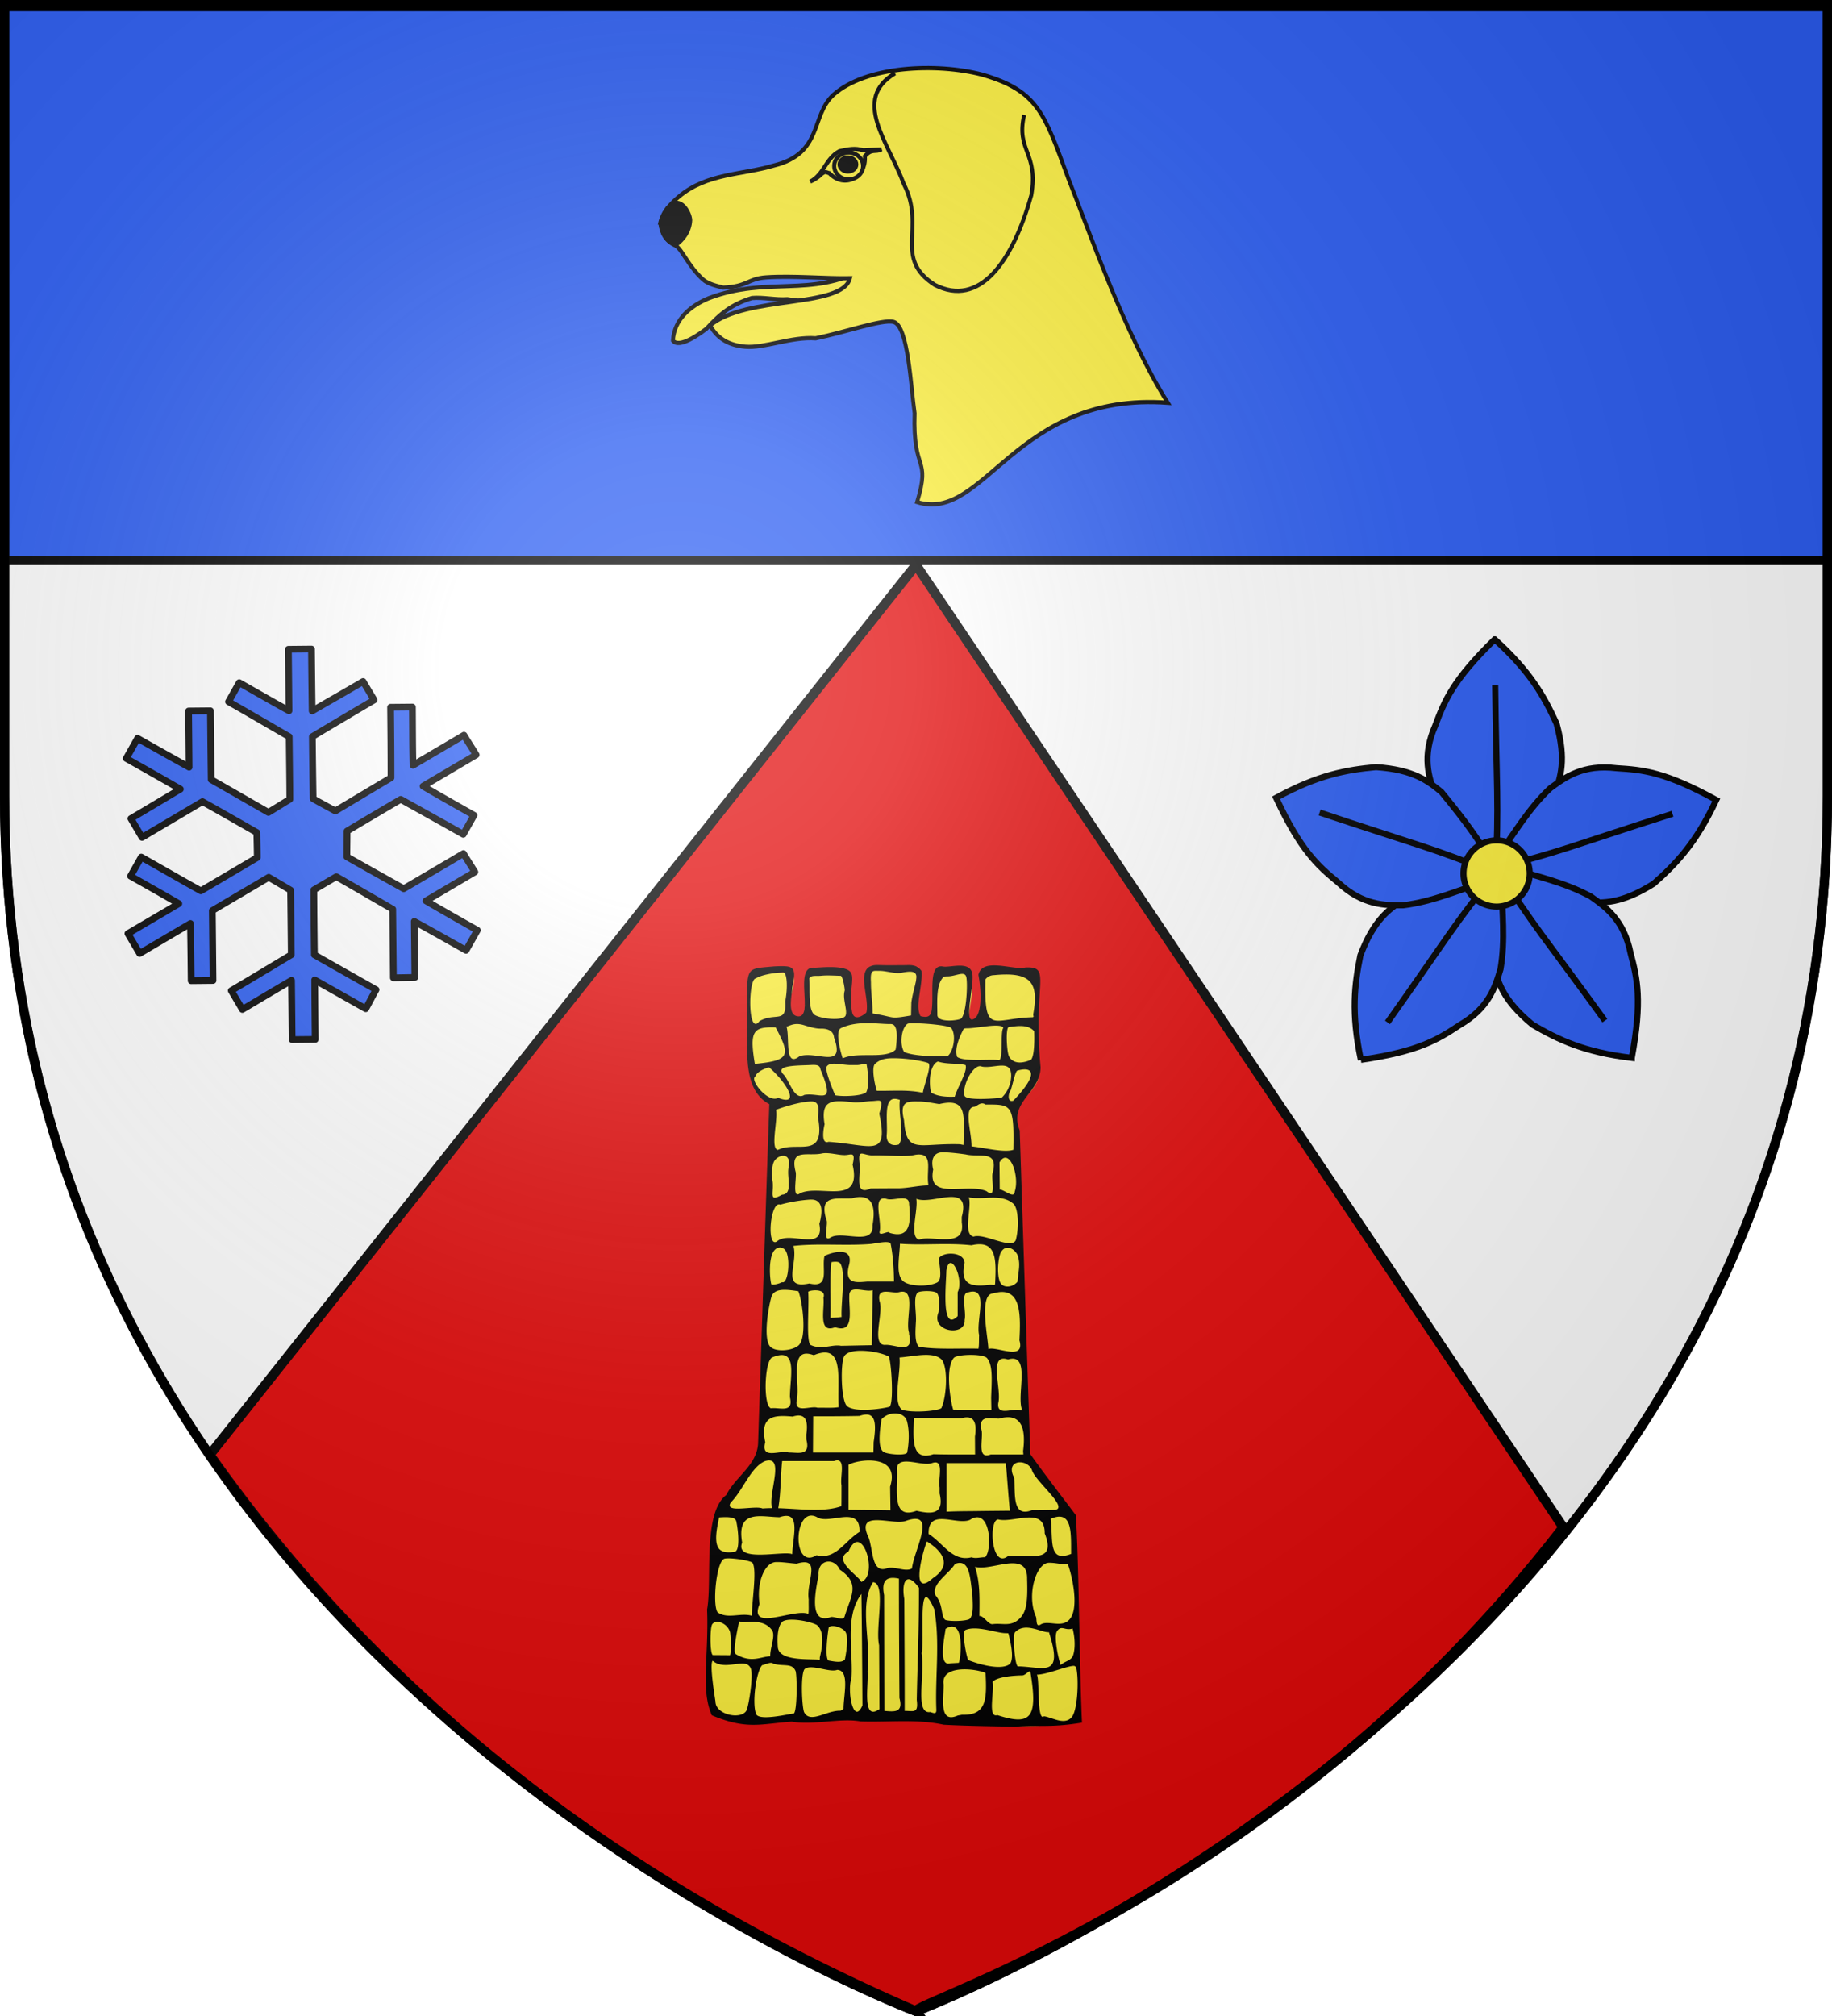
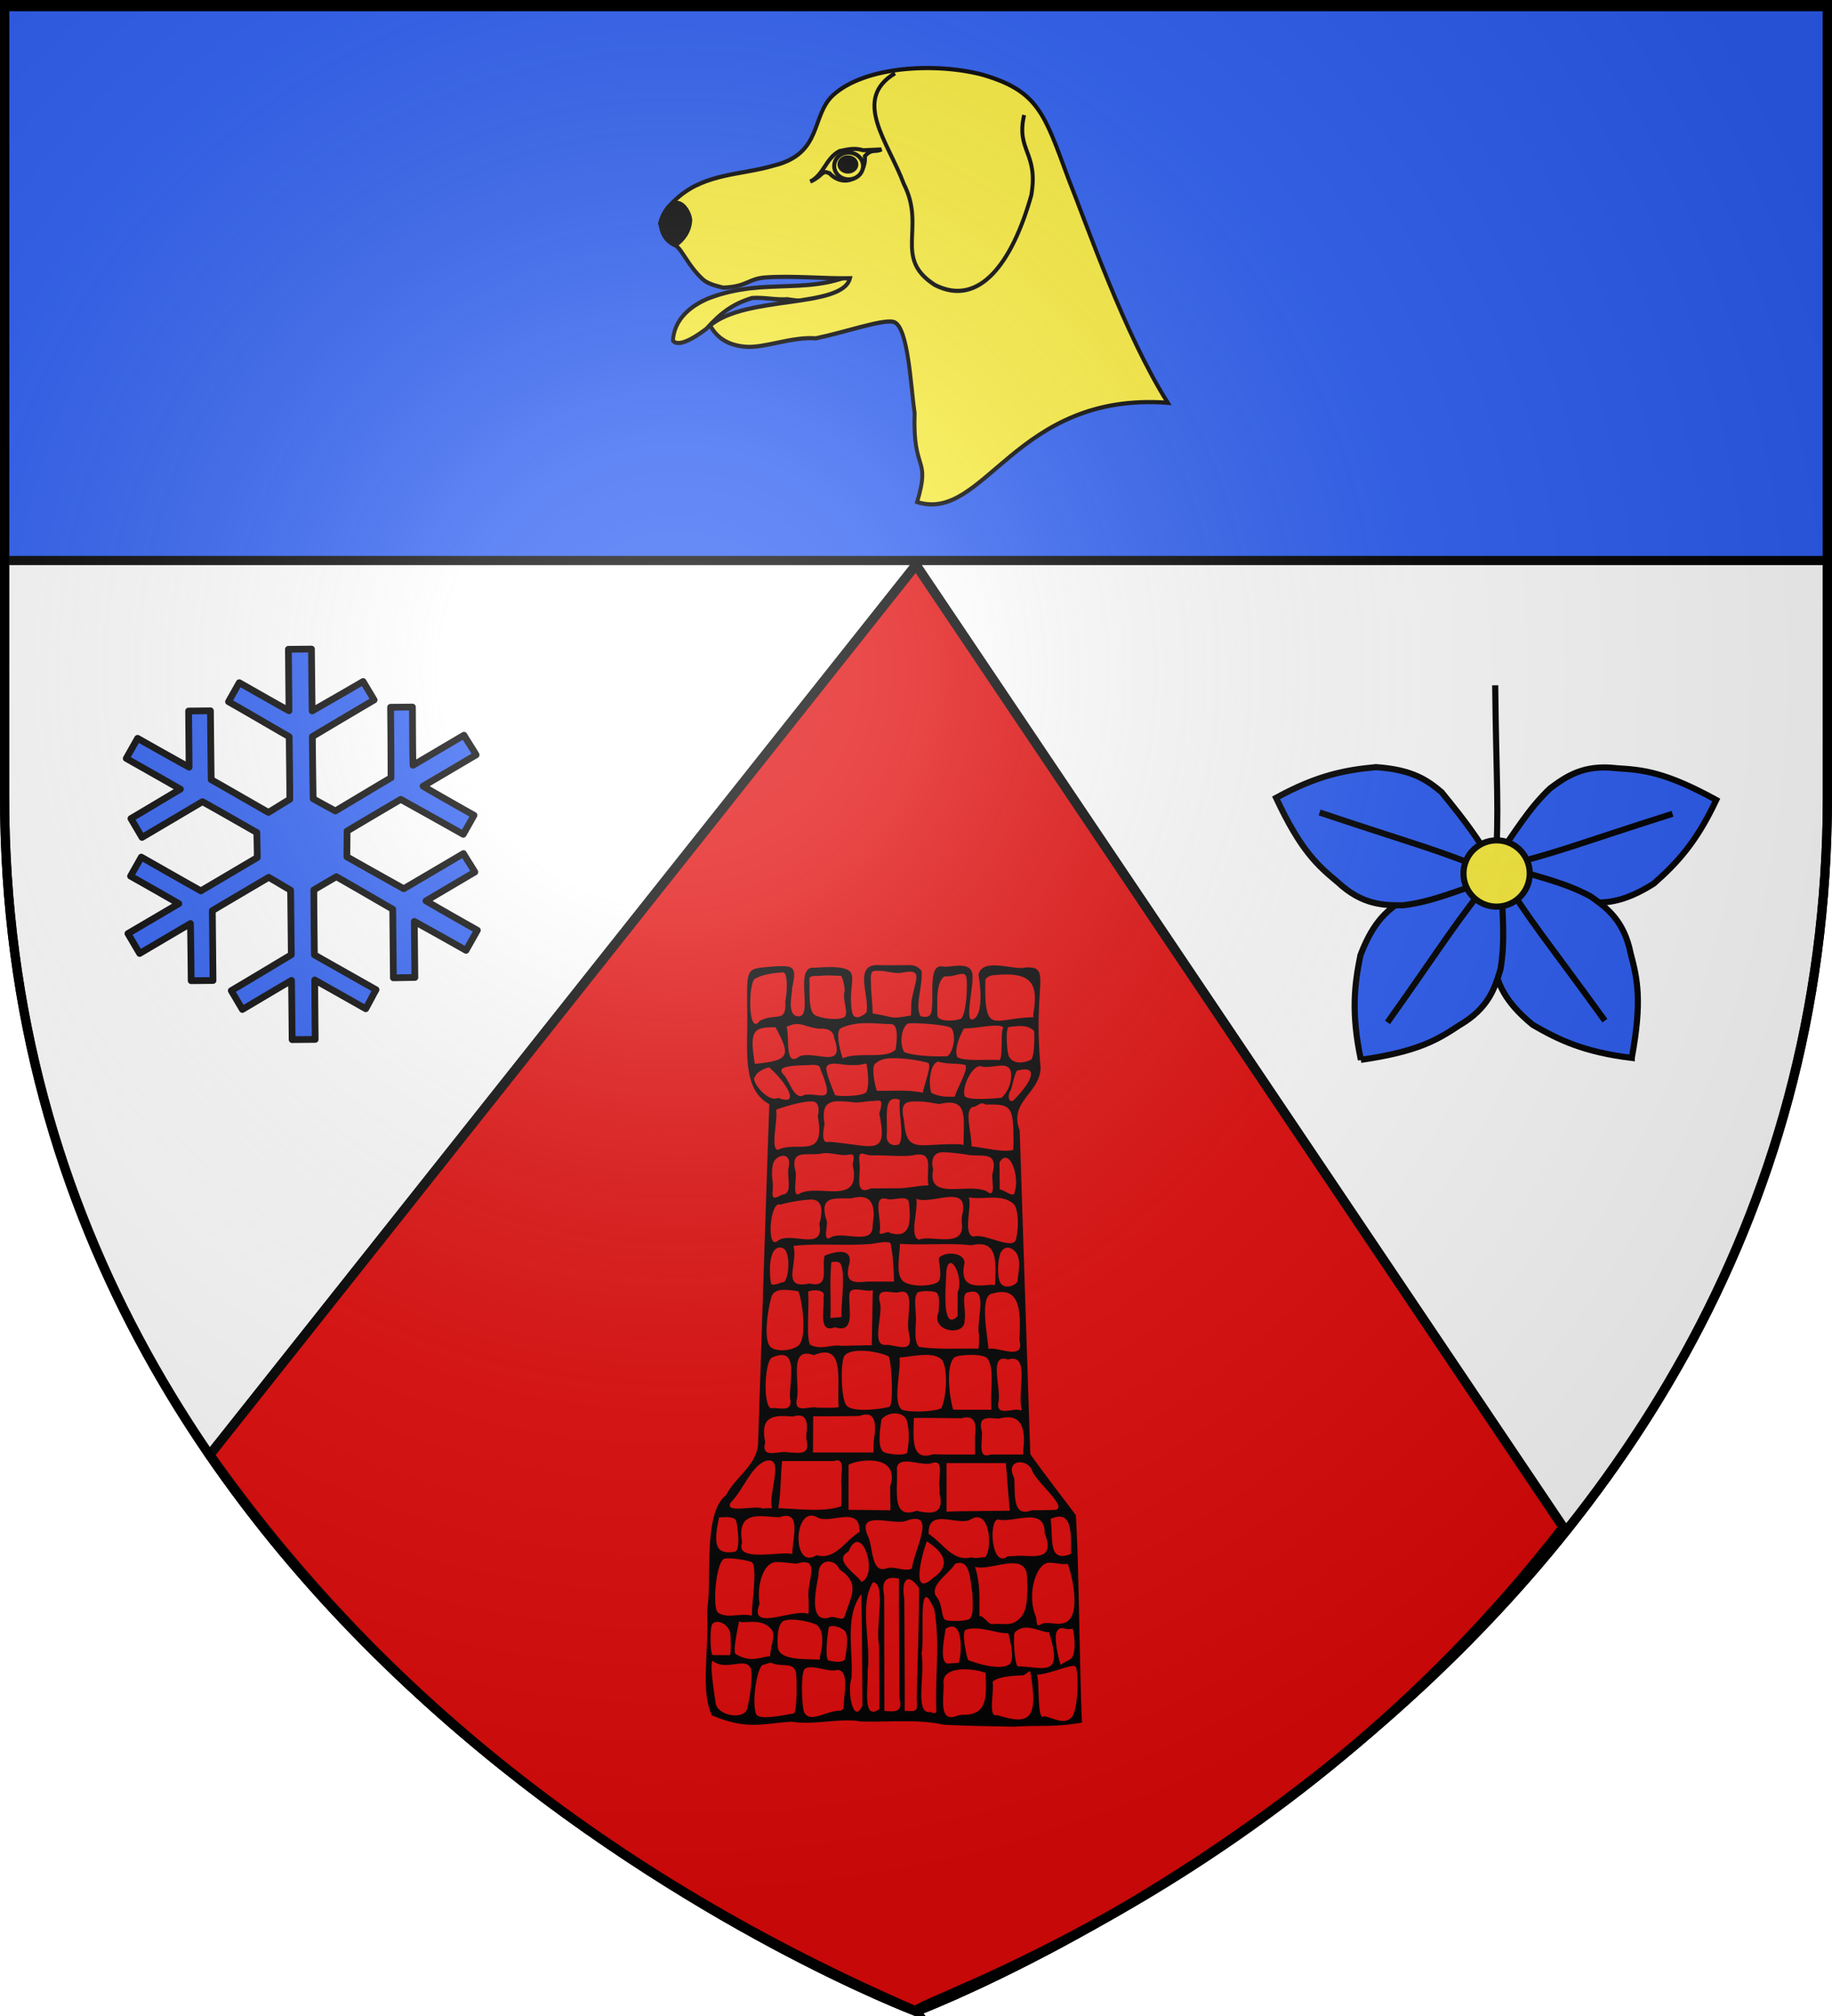
<svg xmlns="http://www.w3.org/2000/svg" xmlns:xlink="http://www.w3.org/1999/xlink" width="600" height="660" version="1.0">
  <desc>Flag of Canton of Valais (Wallis)</desc>
  <defs>
    <radialGradient xlink:href="#b" id="d" cx="221.445" cy="226.331" r="300" fx="221.445" fy="226.331" gradientTransform="matrix(1.353 0 0 1.349 -77.63 -85.747)" gradientUnits="userSpaceOnUse" />
    <linearGradient id="b">
      <stop offset="0" style="stop-color:white;stop-opacity:.314" />
      <stop offset=".19" style="stop-color:white;stop-opacity:.251" />
      <stop offset=".6" style="stop-color:#6b6b6b;stop-opacity:.125" />
      <stop offset="1" style="stop-color:black;stop-opacity:.125" />
    </linearGradient>
  </defs>
  <g style="display:inline">
    <path d="M300 658.5s298.5-112.436 298.5-398.182V1.5H1.5v258.818C1.5 546.064 300 658.5 300 658.5z" style="fill:#fff;fill-opacity:1;fill-rule:evenodd;stroke:#000;stroke-width:3;stroke-linecap:butt;stroke-linejoin:miter;stroke-miterlimit:4;stroke-opacity:1;stroke-dasharray:none" />
    <path d="M1.5 1.5h597v182H1.5z" style="fill:#2b5df2;fill-opacity:1;fill-rule:nonzero;stroke:#000;stroke-width:3;stroke-miterlimit:4;stroke-opacity:1;stroke-dasharray:none;display:inline" />
    <path d="M300 184.936 68.686 476.28C122.698 552.743 198.37 614.439 300 658.436c-1.999-2.665 119.53-38.913 211.978-158.436z" style="fill:#e20909;fill-opacity:1;fill-rule:evenodd;stroke:#000;stroke-width:3.128;stroke-linecap:butt;stroke-linejoin:miter;stroke-miterlimit:4;stroke-opacity:1;stroke-dasharray:none;display:inline" />
-     <path d="M-223.115 82.285c-4.94-.372-5.786-1.019-6.198 3.55-1.008 5.838 1.366 13.615 1.611 19.482-.69.437-6.407 5.244-10.994 2.773-4.15-2.235.565-22.71-7.675-22.519-7.855.183-14.937 1.252-19.342 1.274-5.694.027 2.232 6.797.023 10.154-4.89 7.43.47 10.302-4.708 11.815-7.51-.297-5.9-7.313-5.92-11.736 1.46-4.58 4.2-10.52-1.085-12.168-13.783 1.339-10.184-2.133-14.553-.82-10.767 4.67-11.124 7.235-9.747 27.678.06 5.576-1.17 11.295-.28 16.942.69 8.456 5.465 16.858 13.81 19.888-2.486 55.505-4.404 111.04-6.944 166.538-1.772 9.421-11.143 14.293-16.97 21.09-1.485 2.228-3.223 4.011-5.47 5.5-7.045 6.415-6.603 16.777-6.69 25.494.194 4.793-.57 9.543-.982 14.248.772 11.142-2.465 46.659 1.799 57.5 4.326 7.96 13.941 7.54 27.169 6.973 9.095 3.018 15.784-.457 25.298 1.052 17.72.043 26.19.413 37.016.64 16.937.399 34.06-1.256 50.832 1.584 17.064.349 62.099 3.547 78.248-.965 2.066-11.89 2.586.116 2.657-32.818-1.437-21.876-.904-44.654-2.75-66.5-9.196-9.836-18.569-19.518-27.494-29.592-2.195-52.371-4.28-104.747-6.416-157.12-2.584-4.626-1.543-10.568 2.31-14.203 4.227-4.697 11.114-8.743 10.693-15.908-1.048-11.712-1.363-29.203-1.968-42.25-4.387-6.396-13.354-3.57-20.349-6.756-3.923-1.602-7.604 1.446-12.785.853-1.721 2.13.304 4.948-.28 7.467.069 4.655 1.426 16.493-8.314 18.799-.698.051 7.462-26.345-.273-27.086-7.952-.76-13.2 1.925-15.498 1.47-4.112-.814-3.697 20.809-5.46 22.233-5.836 4.712-6.383 1.106-9.377.58-3.668-5.786.243-17.6.38-23.98-.022-2.25.947-.2-1.845-1.217-8.399-.176-5.224-.193-14.566-.32-3.73.404-3.254.46-6.912.38z" style="fill:#fcef3c;fill-opacity:1;stroke:none" transform="matrix(.542 0 0 .675 408.712 260.872)" />
    <path d="M-207.445 81.636c-4.544.007-9.203.113-15.525-.042-15.98-.685-5.254 15.315-7.598 23.015-1.143.917-7.519 4.975-8.71-.57-2.25-10.473 2.782-17.38-1.9-19.814-5.28-2.744-19.055-1.23-20.96-1.36-12.59-.853.061 24.223-9.732 23.59-6.958-.45-3.493-10.662-3.479-14.075 2.96-10.433.441-10.56-10.906-10.148-19.513 1.494-16.02-.883-16.307 30.825-.254 14.333-1.081 29.77 13.348 35.994-2.372 54.773-4.484 109.56-6.777 164.338-.513 10.786-13.813 16.392-19.198 25.202-14.501 8.794-8.407 41.475-11.62 55.522 1.082 23.003-4.028 38.886 2.87 51.342 21.236 7.175 29.656 4.102 48.321 3.088 13.505 1.835 29.132-1.913 41.624-.11 16.727.464 33.721-1.295 50.161 1.59 13.97.6 29.137.733 42.515.95 17.937-.872 22.616.462 41.046-1.967-1.423-22.09-1.859-78.578-3.742-100.638-8.87-9.534-18.607-19.53-27.49-29.566-2.184-52.32-4.27-104.642-6.399-156.964-6.856-14.23 12.44-17.974 12.601-30.657-4.693-41.236 7.187-49.033-9.251-48.408-6.856 1.51-26.01-5.124-28.293 3.542 2.023 9.01 2.092 20.375-3.535 21.641-5.21 1.172 1.345-17.716-.272-22.626-1.905-5.783-13.377-2.39-17.552-3.033-9.23-1.422-5.39 13.247-6.915 21.363-.67 3.564-3.742 3.284-6.735 2.7-3.522-5.143 1.443-14.528.654-21.89-3.078-3.34-6.709-2.84-10.244-2.834m-15.25 2.766c3.867-.042 8.887 1.395 13.04.98 14.524-2.476 8.25 3.2 6.261 14.362-.05 2.092-.122 4.199-.172 6.292-13.668 1.864-8.584.934-23.237-.987 0-5.685-.99-9.44-.99-15.124-.468-6.364 1.232-5.482 5.098-5.523m-23.438 2.394c1.323.013 2.67 6.67 2.451 7.244-1.487 3.901 1.97 9.727.482 12.165s-13.88 1.633-18.343-.317c-4.464-1.95-3.002-12.512-3.498-17.876 1.098-1.621 3.92-.988 7.209-1.244 3.948-.308 8.571-.002 11.699.028m64.474.27c5.14.054 10.624-2.984 11.492.43.992 3.901-.142 19.282-3.614 20.257s-13.899 1.555-13.899-1.962c0-5.852-1.003-15.142 3.957-18.555a10.3 10.3 0 0 1 2.064-.17m-99.125-1.905c2.083-.003 2.981 6.396 1.204 14.047.89 11.088-6.025 5.163-15.585 9.576-7.205 7.703-6.775-20.209-2.342-20.675 4.45-2.198 13.678-2.943 16.723-2.948m127.365 1.323c22.291-1.74 27.194 3.486 23.67 19.03.283 2.523 1.035.426-.172 1.383-24.43.447-29.403 9.245-28.728-18.315 1.36-1.436 3.172-2.075 5.23-2.098m-76.535 23.273c5.281.003 10.247.475 14.071.44 4.245-.04 4.194 5.677 3.004 12.386-6.072 4.88-22.967.857-32.004 4.254-3.218-8.218-3.509-13.71-1.07-14.645 5.137-1.967 10.718-2.438 15.999-2.435m26.078.068c5.724-.197 21.545.77 24.488 2.19 3.34 3.32 1.51 11.476-2.14 13.749-5.546.312-20.667.044-26.19-2.03-2.9-3.588-1.787-11.655 2.053-13.673.36-.143.972-.208 1.79-.236m-54.187 2.604c4.288-.07 7.627 1.141 7.948 4.297 7.15 15.96-10.793 6.172-20.899 9.108-9.22 5.858-5.744-9.378-7.82-14.352 2.408-.576 5.018-2.134 10.673-.713 3.389.852 7.031 1.71 10.098 1.66m88.342-.177c6.184.032 20.495-2.77 21.935-.194-1.992 1.72.03 14.897-2.571 15.654-4.899-.652-21.7.915-25.416-1.644-1.653-4.273 1.683-9.941 4.022-13.579.46-.18 1.147-.241 2.03-.237m25.694-.683c3.43-.18 10.881-1.603 14.863 2.127.12 3.14.347 11.357-1.806 13.75-2.832 1.096-10.334 3.147-13.47-1.636-1.219-2.19-1.968-11.96-.516-13.903.26-.193.575-.32.93-.338m-141.377.236c9.04 13.66 8.788 16.082-12.565 17.703-3.259-15.878-1.18-18.058 12.565-17.703m69.843 14.981c7.417-.164 17.33.988 22.13 2.242 2.719.71-1.883 9.549-3.028 14.502-9.194-1.623-18.545-.834-27.833-.969-1.484-3.795-3.206-11.575-.998-13.102 2.652-1.834 5.279-2.574 9.729-2.673m-23.645 3.298a75 75 0 0 1 2.65 0c2.241.036 5.023-.774 6.07-.625 1.531 7.256 1.2 11.492-.137 13.779-2.536 1.99-14.945 2.207-18.819 1.488-1.546-2.982-5.78-11.222-5.298-13.6 1.907-3.185 9.041-.917 15.534-1.042m68.56.02c1.434 2.817-4.836 10.728-6.512 15.32-4.54.127-10.207.022-14.244-1.995-1.555-4.142-1.075-13.516 4.08-15.052 5.467 1.463 12.417.691 16.675 1.727m-95 0c3.867-.123 6.986-.527 7.362 2.157 9.435 18.08.103 10.954-9.736 12.297-5.932 3.024-8.787-6.462-12.42-9.75-5.778-4.427 6.285-4.435 14.794-4.704m103.944.525c.33.016.618.098.93.202 6.256.992 14.979-2.619 17.167 1.704 1.443 2.85.129 9.382-5.18 13.353-2.391.3-21.128 1.666-22.456-.89-1.586-4.507 4.597-14.616 9.54-14.37m-127.554.639c10.416 7.194 19.213 19.126 5.375 14.704-6.134 2.752-17.36-8.805-13.818-10.29.715-2.434 6.85-4.346 8.443-4.414m150.133 1.455c10.137-2.162 12.23 2.249-2.667 14.636-3.823 1.059-3-3.811-1.54-5.048 1.514-3.72 2.822-9.661 4.207-9.588m-74.676 13.759c.928-.053 2.066.103 3.475.507-1.06 6.258 3.012 17.934-.612 21.627-4.468 1.068-7.685-.768-7.343-4.651.752-5.89-2.016-17.117 4.48-17.483m-13.486 1.086c5.107-.109 7.384-1.862 4.533 6.106 5.608 21.54-4.057 15.215-30.603 13.642-5.38 1.556-2.57-8.262-2.443-8.491-2.588-12.068 4.596-11.708 16.471-10.784 3.236.594 8.07-.389 12.042-.473m28.693.19c3.795-.001 8.242.796 12.11 1.252 17.09-3.28 14.774 5.746 14.682 17.841l-.069 1.996-2.064-.338c-25.456-.62-32.389 5.13-33.887-11.689-3.027-9.82 2.903-9.058 9.228-9.061m-64.818-.02c3.299.053 4.757 2.295 3.518 7.332 5.057 21.36-12.45 11.49-24.16 16.172-4.672-.567.146-14.62-1.067-19.451 4.06-1.308 15.411-4.155 21.709-4.053m98.087 2.56c1.575-.093 3.76-2.718 6.778-1.054 15.745-.107 17.332-.112 16.789 21.93-5.32 1.506-17.311-.944-25.262-1.65.152-6.765-5.13-18.821 1.695-19.226m-61.076 23.611c8.085-.217 19.193.927 25.425-.303 11.645-1.384 6.237 7.536 7.955 14.862-6.186 0-12.357 1.395-18.544 1.395-5.46.001-10.916.013-16.376.068-10.2 3.817-5.86-6.56-6.743-12.221-1.071-7.573 1.995-3.632 8.283-3.8m-17.15-.159c3.854-.058 6.634-2.045 4.67 4.637 5.841 20.471-20.108 9.19-31.86 13.963-5.027 2.847-1.609-8.332-2.614-10.621-3.673-11.64 7.528-7.154 16.317-8.831 4.227-.493 9.631.91 13.486.852m59.363-1.377c3.866.06 9.321.552 13.556 1.04 8.764 1.697 20.127-2.491 16.316 9.263-.979 2.596 2.681 12.749-3.612 8.592-11.785-4.177-36.098 4.862-32.28-10.438-2.013-6.752 2.155-8.517 6.02-8.457m-96.426 1.71c2.37.083 4.177 1.762 2.993 5.954-1.083 4.469 2.895 12.64-3.922 12.923-8.06 3.683-5.01-.33-5.608-6.022-.696-3.43-.697-8.519 1.17-10.554 1.334-1.455 3.523-2.364 5.367-2.3m133.97.948c4.762.014 8.201 10.544 5.712 16.484-.221 3.605-6.478-1.048-9.049-1.082-.037-5.154-.1-7.982-.137-13.136 1.182-1.609 2.376-2.27 3.475-2.266m-88.453 19.06c.42-.019.813-.01 1.204 0 6.773.17 9.015 4.903 7.053 13.667.896 10.428-18.48 2.341-25.425 6.03-5.207 2.45-.981-6.976-2.477-8.693-4.844-12.558 6.681-9.931 15.447-10.394 1.538-.343 2.94-.55 4.198-.61m26.182.61c2.388-.017 4.21.526 4.162 2.841 1.33 9.911.01 16.845-11.835 13.904-.413-1.414-6.84 2.25-5.917-.745 1.42-5.24-4.784-17.68 4.128-15.73 2.342.677 6.39-.249 9.462-.27m8.532.236c9.713 3.243 33.255-8.396 27.455 8.78v2.707c2.49 13.063-18.177 5.841-25.726 8.345-6.254-1.214-.505-14.165-1.73-19.832m-64.165.39c.36-.017.693-.008 1.033 0 4.797.101 7.526 3.195 4.541 11.797 3.313 13.948-17.63 3.141-25.425 8.366-6.671 4.101-4.386-19.929 1.858-17.693 5.146-1.236 12.604-2.216 17.993-2.47m95.817-1.082c9.38 1.377 19.486-2.021 26.987 3.096 2.786 1.901 3.565 10.375 1.706 16.863-1.076 6.332-19.162-2.812-25.734-.913-6.862-1.084-.713-14.903-2.96-19.046m-49.543 21.7c1.368.048 2.268.305 2.409.88 1.088 4.44 1.834 9.865 1.995 18.285h-16.307c-6.581.424-13.58 1.254-11.044-7.51 3.632-9.755-9.596-6.912-14.622-4.972-1.871 6.147 3.54 15.837-9.186 13.396-17.539 2.974-6.566-9.487-9.599-18.234 15.3-1.369 31.736.065 47.065-.966 3.442-.45 7.011-.959 9.29-.88m8.017.812c14.417.833 28.792-.535 43.177.729 14.989-2.767 15.116 6.306 14.313 18.538l-.172.744-2.546-.135c-10.05.917-19.014 1.04-15.723-10.623-.345-5.64-13.634-5.47-15.62-2.03.705 4.313 1.996 10.168-.791 11.469-4.926 2.298-18.35 2.254-21.537-1.218-3.415-3.72-1.48-10.603-1.101-17.474m-72.594 1.811c.956-.015 1.956.258 2.89.947 3.84 2.833 2.403 17.095-1.582 15.866-1.592.756-5.864 1.596-6.468.98-.981-2.796-1.618-11.755 1.17-15.628.915-1.272 2.397-2.14 3.99-2.165m137.756.102c2.183.038 4.442 1.41 5.78 3.382 2.226 4.649.416 8.4.103 13.058-2.481 2.577-7.535 3.219-9.805 1.218-2.846-2.507-2.263-11.452-.55-14.952 1.14-1.955 2.773-2.737 4.472-2.706m-104.143 6.8c1.333-.006 2.519.25 3.062 1.014 3.236 4.55.111 19.925.654 25.777-2.242.265-4.491.337-6.743.474.357-8.864-.538-18.906.585-27.063.793-.118 1.643-.2 2.442-.203m69.532.608c3.144-.094 7.311 9.14 4.3 14.174v11.603c-10.044 8.087-7.021-14.83-6.812-22.09.521-2.6 1.464-3.656 2.512-3.687m-56.87 12.855c3.211.033 7.462 1.041 9.873.304-.194 8.91-.394 17.815-.584 26.725-6.196.1-12.383.203-18.579.304-5.423-.902-11.95 2.266-18.682-.541-2.458-3.254-.5-18.922-1.17-25.574-.225-.784 11.359-2.253 9.221 2.841.765 5.673-3.443 17.533 7.053 14.242 12.102 3.272 8.191-8.668 8.567-15.324-.063-2.438 1.802-3.003 4.3-2.977m-43.04.169c2.45.028 5.185.34 7.912.677 2.289 3.875 5.733 22.97-.137 26.487-4.533 2.717-14.24 2.903-16.962.27-4.096-3.962-1.09-18.615.826-23.916 1.008-2.79 4.276-3.564 8.36-3.518m85.77.609c2.489.013 4.99.31 5.848.913 1.828 1.688 1.465 5.475 1.033 9.337-4.992 9.694 16.49 11.994 15.757 3.822 1.247-3.971-2.668-13.387 2.27-13.463 12.808-3.051 4.368 13.734 6.503 20.703-.143 2.201.06 4.456-.379 6.63-11.65-.274-24.862.549-35.952-.913-2.599-1.96-2.233-6.875-1.892-11.739.522-4.689-1.819-12.131 1.066-14.546.797-.492 3.256-.757 5.746-.744m-25.184.304c2.668-.055 6.12.69 8.36.203 10.741-2.266 3.377 13.692 5.883 19.688v.677c3.23 10.374-8.608 4.735-14.622 5.243-8.37-.005-.612-15.586-3.165-21.142-.986-3.745.875-4.613 3.544-4.669m70.632.136c11.366.17 11.017 12.189 10.321 23.409 3.617 10.403-13.955 2.716-18.785 4.262.007-4.937-6.028-26.719 2.856-26.961 2.135-.496 3.984-.735 5.608-.71m-86.562 28.517c.577-.016 1.158-.008 1.755 0 6.135.08 13.081 1.382 16.17 2.808 1.599 2.356 3.228 23.444.31 24.39-6.852 1.355-22.804 2.711-25.976-.812-3.336-3.706-3.467-21.077-1.17-23.849 1.403-1.692 4.871-2.425 8.911-2.537m-21.227.846c11.95-.504 7.788 15.518 8.91 26.487-4.206.55-8.466.18-12.695.305-4.295-1.24-14.596 3.255-12.592-4.026 2.097-8.373-5.336-26.058 10.218-21.48 2.428-.81 4.452-1.214 6.159-1.286m61.55 1.15c4.159-.013 7.848.583 9.942 2.639 3.703 4.906 2.356 18.494-.619 23.24-3.968 1.685-19.395 2.19-23.877.642-5.591-3.882-.49-17.593-1.342-25.27 4.445-.217 10.548-1.235 15.895-1.251m26.8 0c4.278-.029 8.58.404 10.012 1.42 4.021 3.446 2.916 11.917 2.65 19.418.048 1.93.088 3.855.137 5.785-7.686-.018-15.366.04-23.051-.068-1.674-4.015-5.035-20.34.482-25.202 1.265-.85 5.493-1.324 9.77-1.353m-113.947.068c8.174-.074 5.498 10.231 5.057 18.808l-.034.778v.88c2.357 7.99-6.494 4.74-11.491 5.345-4.787-1.395-3.852-22.784.722-24.627 2.342-.802 4.232-1.17 5.746-1.184m133.868 1.759c.807-.036 1.776.1 2.924.406 13.822-3.365 5.4 16.142 8.257 23.815v.812h-.688c-4.309-1.326-14.436 3.19-13.452-3.45 2.048-6.203-4.845-21.24 2.959-21.583m-65.85 26.555c3.52-.139 6.835 1.098 7.74 3.789 1.515 4.498 1.269 10.324.138 15.087-.424 1.788-12.128 1.03-14.381-.27-3.341-1.93-2.47-9.338-1.1-15.798 1.996-1.768 4.865-2.7 7.602-2.808m-17.203.541c.356-.015.683-.023.998 0 5.464.409 5.111 6.404 3.819 13.363-.051 1.686-.087 3.354-.138 5.04h-36.537l.137-17.557c9.31.016 18.629-.013 27.937-.17 1.453-.415 2.716-.629 3.784-.676m-40.425.474c4.5.068 5.598 3.53 4.541 9.167.007.842.028 1.696.035 2.538 2.67 8.175-5.101 6.15-10.734 6.224-5.029-1.38-17.112 3.813-14.106-5.007-3.639-13.37 6.34-13.099 16.583-12.415 1.415-.362 2.642-.523 3.681-.507m126.918.846c7.924.299 10.232 6.35 8.636 16.305l.068.88.07.88h-19.749c-8.176 2.477-4.776-6.342-5.367-11.266-2.562-8.055 4.742-6.228 10.321-6.123 1.597-.35 3.047-.57 4.37-.643a18 18 0 0 1 1.651-.033m-25.838.067c.284-.013.566-.009.826 0 4.498.158 5.605 3.653 4.541 9.27l.07 8.727c-8.403-.027-16.785.08-25.185-.135-13.854 3.69-12.071-7.91-11.8-17.591 9.563-.058 19.13.098 28.693.17 1.06-.25 2.005-.4 2.855-.44m-77.926 20.839c5.117-.114 1.66 8.2 2.65 12.144-.008 3.358.013 6.723-.07 10.081-10.497 3.032-24.903 1.303-38.154.981 1.618-7.023 1.376-16.117 2.374-22.868h31.342c.728-.206 1.329-.327 1.858-.338m-41.079.033c8.501.053-.706 16.676 1.79 23.14a96 96 0 0 0-5.78.168c-4.538-1.667-23.694 2.681-19.13-2.977 7.303-5.805 12.074-17.217 20.746-20.026.92-.22 1.696-.309 2.374-.305m60.449.034c8.361.01 16.636 2.796 12.66 12.652.061 3.84.147 7.662.207 11.502-8.45-.097-16.906-.161-25.356-.237v-21.853c2.433-1.072 7.472-2.069 12.489-2.064m22.363.508c4.883-.014 11.732 1.85 15.654.744 7.757-2.2 3.45 7.453 4.541 11.806v2.91c3.086 10.56-5.331 10.007-13.934 8.423-15.82 4.66-11.005-10.92-11.87-20.805.459-2.396 2.679-3.07 5.609-3.078m68.5.372c2.862-.088 6.22 1.206 7.5 3.755 1.686 5.203 22.564 18.38 13.899 19.316-4.67.142-9.331.147-14.003.169-11.653 3.61-10.05-7.169-10.562-15.629-3.386-5.1-.516-7.498 3.165-7.611m-44.107.372h35.849c.8 7.7 1.466 15.42 2.408 23.105-5.691.05-11.407.085-17.099.135-7.053.118-14.11.034-21.158.338zm-81.401 25.473c1.156.047 2.424.385 3.819 1.082 7.991 2.885 25.611-6.119 24.977 6.834-8.85 4.299-14.376 13.773-25.975 11.298-13.944 7.053-13.998-19.674-2.821-19.214m-15.31.135c7.932.116 3.735 11.053 3.474 18.572-5.204-1.843-34.979 4.327-30.275-5.616-3.58-16.47 11.838-12.388 22.603-12.313 1.674-.467 3.064-.66 4.198-.643m164.9.372c7.822.024 6.987 9.862 7.088 18.065-14.134 4.466-10.726-6.942-12.386-16.982 2.103-.741 3.85-1.087 5.298-1.083m-201.644.237c3.833.017 6.006.568 6.399 2.03 1.32 4.911 2.296 14.31-.929 14.749-5.291.721-8.405-.042-9.84-1.827-2.621-3.259-.943-9.586.379-14.817a89 89 0 0 1 2.236-.101c.614-.018 1.207-.036 1.755-.034m151.758.068c8.546-.284 8.975 16.472 4.954 19.383-2.702-.062-5.5.8-8.154.034-11.545 2.346-17.134-6.939-25.94-11.332-.48-12.854 16.887-4.008 24.977-6.834 1.562-.826 2.942-1.21 4.163-1.251m32.684.101c4.83.17 8.395 1.831 8.326 7.713 7.284 14.688-9.251 10.129-18.234 10.994l-2.134.068-2.03.068c-9.972 6.095-11.556-17.777-5.745-17.896 5.319 1.088 13.606-1.166 19.817-.947m-69.669.677c9.969.226-1.046 15.936-2.236 24.052-3.96 1.803-10.106-1.123-14.863-.17-9.652 2.985-8.5-8.943-11.354-14.884-8.31-14.045 15.058-5.576 22.776-8.085 2.37-.668 4.253-.946 5.677-.913m6.778 10.926c9.604 4.842 15.434 11.481 3.715 17.76-13.956 10.144-6.468-12.12-3.715-17.76m-42.043.27c6.215.004 10.859 16.921 2.409 19.385-1.75-3.25-17.663-10.436-7.741-14.716 1.736-3.335 3.592-4.67 5.332-4.668m-77.34 7.95c4.605.095 12.427 1.104 13.967 2.098 2.964 3.35-.453 19.26-.275 25.74-6.943-1.593-14.719 1.757-20.771-1.679-3.223-3.66-.776-24.46 4.016-25.955.286-.09.738-.14 1.308-.17a24 24 0 0 1 1.754-.033m60 1.557c2.589-.01 5.318 1.287 6.71 3.89 12.794 6.802 6.761 12.841 2.958 22.767-.883 2.517-6.787-.594-8.807.406-13.047 3.322-8.709-12.979-6.881-20.534-.385-4.357 2.692-6.517 6.02-6.53m-31.686.237c.462-.008.932-.011 1.41 0 3.479.076 7.344.566 11.01.778 15.582-3.761 5.54 8.955 7.26 17.354-.088 2.283.156 4.967-.173 7.002-8.853-2.847-36.497 9.087-29.519-4.774-1.907-10.532 3.076-20.253 10.012-20.36m164.866.338c4.595-.03 7.5.998 11.364.532 2.999 6.712 6.65 21.124 1.428 26.595-4.756 4.984-13.319.425-17.893 2.873-3.236 1.559-1.926-3.012-3.018-4.306-5.374-10.504.461-25.643 8.12-25.694m-54.359.068c.243-.018.463-.008.688 0 6.308.219 6.06 9.305 7.397 14.647.1 4.688.974 10.156-1.548 12.45-1.83 1.218-12.457 1.406-14.932.507-2.653-1.909-1.124-7.558-5.745-11.773-3.132-5.47 8.314-10.673 11.697-15.324.895-.275 1.715-.455 2.443-.507m31.411.202c.472-.017.926-.006 1.377 0 4.93.077 8.496 1.739 8.36 7.477.475 11.97-.478 16.684-5.429 19.961-5.015 3.32-9.841 1.436-15.455 2.075-2.645.223-5.304-4.19-7.947-3.938.083-8.095.528-16.204-2.65-23.883 5.442 1.328 14.676-1.435 21.744-1.692m-71.286 7.07c1.078.007 2.26.13 3.578.373-.018 13.559.082 27.137.172 40.695.04 5.737.098 11.482.138 17.22 2.512 7.49-3.671 6.505-9.117 6.224-.052-18.702-.086-37.42-.138-56.122-1.559-6.08.7-8.416 5.367-8.39m9.496.677c1.534.038 3.614 1.27 6.193 4.161.068 18.124-.906 36.24-1.342 54.363 1.103 6.834-2.043 5.224-7.294 5.31.019-18.107-.122-36.22-.24-54.328-1.196-5.312-.246-9.577 2.683-9.506m-21.572 1.421c8.169.431 1.219 22.427 3.682 30.581.07 10.309.136 20.644.206 30.953-10.72 6.066-6.55-11.229-7.19-18.2 2.302-13.926-5.367-32.41 3.302-43.334m-94.5 19.258c3.04-.214 7.013 1.872 8.12 4.973.419 1.57.797 9.702-.027 11.155l-10.467-.062c-1.755-1-1.74-13.532-.206-15.051.664-.623 1.567-.944 2.58-1.015m87.482-13.54c.238 12.412.377 24.83.482 37.244.046 5.59.09 11.189.137 16.78-5.326 9.852-9.454-6.715-6.605-13.228 1.101-13.526-4.376-29.738 5.986-40.797m127.606 16.735c1.307 3.77 1.856 9.428.275 13.092-1.1 2.55-5.348 2.846-7.397 4.6-1.166-1.88-4.503-13.756-2.314-16.353 2.75-3.262 4.703-.094 9.436-1.339m-88.488-15.214c1.057-.026 2.591 1.653 4.885 5.819 3.566 15.764.536 32.175 1.239 48.205.262 2.721-.851 2.469-3.578 1.692-9.529 1.195-3.224-17.228-5.299-28.552 1.578-5.477-1.022-27.069 2.753-27.164m-112.984 11.633c2.105 1.81 13.6-2.248 19.722 4.256 2.515 2.671-1.11 8.52-.938 12.787-5.645.123-11.502 3.509-20.858-1.07-1.891-.925.912-11.5 2.074-15.973m187.178 5.352c8.921 22.399-3.013 16.916-18.295 16.594-2.384 1.346-3.595-15.323-2.297-16.447 6.19-5.365 16.372.295 20.592-.147m-155.354-6.058c5.266.007 12.193 1.303 15.103 2.57 3.987 2.633 4.034 8.25 1.858 15.528-.183.489.269 1.697-.722 1.285-7.29-.355-23.903.55-24.703-5.953-.518-5.951.12-10.45 2.856-12.517 1.168-.635 3.214-.916 5.608-.913m129.016 6.543c.758.005 1.376.031 1.824.068 1.937 6.047 3.174 11.882 1.204 14.614-4.77 3.822-19.708.247-25.46-1.639-1.059-1.488-4.12-13.716-1.65-14.58 6.723-2.35 18.776 1.503 24.082 1.537m-104.864-3.431c2.404-.187 6.103.91 7.81 2.334 2.741 2.288.84 10.866.103 13.836-1.72 1.79-6.196 1.06-9.703.575-2.565-.354-.881-12.504-.068-16.102.391-.378 1.056-.58 1.858-.643m72.421.237c7.274-.27 5.704 14.664 4.3 17.59l-5.367.237c-7.358 1.572-2.982-13.664-2.614-16.71 1.426-.738 2.642-1.079 3.681-1.117M-323.428 419c7.713 5.37 20.268-2.2 23.067 3.853 1.312 2.836-.373 13.722-2.224 19.41-1.798 5.758-19.086 3.362-19.169-3.437-.466-2.694-3.71-18.38-1.674-19.826m217.9 2.495c.857-.05 1.512.266 1.823 1.083 1.563 5.557.826 20.392-2.782 23.798-4.32 4.08-11.667.13-16.734-.456-4.378 2.957-2.574-18.142-4.326-20.167 5.937-.037 17.39-3.99 22.019-4.258m-187.968-.382c1.146-.018 5.284-1.876 6.69-.701 6.155 1.49 11.228-.514 13.453 3.562.95 2.282 1.037 19.094-.998 20.598-2.854.166-21.162 3.829-22.879.221-2.567-5.553.183-20.816 3.734-23.68m157.125 5.013c1.998-.018 4.414-2.83 4.902-1.766 4.656 22.364.419 26.3-19.92 21.008-6.085 1.542-1.715-11.583-2.925-16.069 2.274-2.365 11.95-3.119 17.943-3.173m-127.59-3.945c4.97.022 12.135 2.343 15.758 1.251 7.875.168 3.74 12.707 3.853 18.844l-1.72.947c-8.553-.251-18.537 6.531-22.175.645-1.314-3.23-2.098-17.91.259-20.74.957-.718 2.369-.955 4.025-.947m92.376.98c5.304-.053 10.791.91 13.04 1.794.705 12.137.99 20.66-14.244 20.229l-2.546.372c-11.726 4.125-8.397-8.43-8.566-15.054-1.027-5.558 5.498-7.271 12.316-7.34" style="fill:#000;fill-opacity:1;stroke:none" transform="matrix(.542 0 0 .675 408.712 260.872)" />
    <g style="fill:#fcef3c">
      <g style="fill:#fcef3c;stroke:#000;stroke-width:1.737;stroke-miterlimit:4;stroke-opacity:1;stroke-dasharray:none">
        <path d="M-199.773 360.137c-23.379 12.155-43.26 2.944-69.303 12.25-8.173 3.13-15.365 8.758-15.937 17.526 2.775 3.396 11.793-2.675 14.915-4.897 6.19-6.34 11.524-10.251 20.342-12.739 5.261-.385 10.48.867 15.753.508 11.048 1.684 26.177 1.434 36.904.661" style="fill:#fcef3c;fill-rule:evenodd;stroke:#000;stroke-width:1.737;stroke-linecap:butt;stroke-linejoin:miter;stroke-miterlimit:4;stroke-opacity:1;stroke-dasharray:none" transform="matrix(.735 0 0 .79 429.874 -196.531)" />
        <path d="M-290.679 341.156c1.314-4.912 4.97-8.228 8.34-10.891 12.322-9.742 28.324-9.022 42.146-12.859 22.14-5.002 16.463-20.614 26.668-29.314 14.425-12.018 45.8-13.426 66.513-8.347 24.752 6.746 27.472 16.021 38.132 42.87 8.65 20.16 24.944 64.39 44.37 93.068-68.114-4.646-81.523 49.923-111.689 41.155 6.182-19.306-2.031-11.707-1.111-36.842-1.698-10.684-2.812-36.193-9.383-37.82-4.906-1.213-21.563 4.304-34.683 6.806-10.863-.735-22.992 4.166-31.348 3.49-6.863-.556-12.198-2.978-15.721-8.807 16.133-12.697 58.85-6.951 62.325-19.572-10.471.208-25.547-1.113-37.378-.358-8.276.528-8.16 3.844-19.117 4.247-2.684-.653-6.719-1.451-9.039-3.412-2.958-2.501-5.58-5.75-7.763-8.942-1.314-1.732-2.42-3.715-4.232-5.014-3.818-1.871-6.028-3.656-7.03-9.458z" style="fill:#fcef3c;fill-rule:evenodd;stroke:#000;stroke-width:1.737;stroke-linecap:butt;stroke-linejoin:miter;stroke-miterlimit:4;stroke-opacity:1;stroke-dasharray:none" transform="matrix(.735 0 0 .79 429.874 -196.531)" />
        <g style="fill:#fcef3c;stroke:#000;stroke-width:1.704;stroke-miterlimit:4;stroke-opacity:1;stroke-dasharray:none">
          <path d="M-655.714 419.148c5.942-3.108 6.377-9.672 12.321-12.857 3.903-.85 6.572-1.409 10-.357l7.679-.358c-2.5 1.429-3.964-.574-6.965 2.858.725 8.707-8.43 13.994-15 7.142-1.429-.296-1.46-1.14-3.75.715 1.429-1.215-1.25 1.603-4.285 2.857z" style="fill:#fcef3c;fill-rule:evenodd;stroke:#000;stroke-width:1.704;stroke-linecap:butt;stroke-linejoin:miter;stroke-miterlimit:4;stroke-opacity:1;stroke-dasharray:none" transform="matrix(.776 0 0 .777 774.205 -266.22)" />
          <g style="fill:#fcef3c;stroke:#000;stroke-width:1.704;stroke-miterlimit:4;stroke-opacity:1;stroke-dasharray:none">
            <path d="M-631.786 417.184c0 3.649-3.198 6.607-7.143 6.607s-7.142-2.958-7.142-6.607 3.198-6.608 7.142-6.608 7.143 2.959 7.143 6.608z" style="fill:#fcef3c;stroke:#000;stroke-width:1.996;stroke-miterlimit:4;stroke-opacity:1;stroke-dasharray:none" transform="matrix(.662 0 0 .664 700.909 -222.672)" />
            <path d="M-631.786 417.184c0 3.649-3.198 6.607-7.143 6.607s-7.142-2.958-7.142-6.607 3.198-6.608 7.142-6.608 7.143 2.959 7.143 6.608z" style="fill:#000;stroke:#000;stroke-width:3.584;stroke-miterlimit:4;stroke-opacity:1;stroke-dasharray:none" transform="matrix(.382 0 0 .357 521.773 -95.1)" />
          </g>
        </g>
        <path d="M-186.053 279.135c-19.403 10.823-3.067 28.411 3.973 45.982 9.936 18.12-5.014 30.543 13.757 41.735 19.824 9.444 34.557-9.216 43.004-37.199 3.277-17.837-6.898-18.238-3.2-33.213" style="fill:#fcef3c;fill-rule:evenodd;stroke:#000;stroke-width:1.737;stroke-linecap:butt;stroke-linejoin:miter;stroke-miterlimit:4;stroke-opacity:1;stroke-dasharray:none" transform="matrix(.735 0 0 .79 429.874 -196.531)" />
        <path d="M-290.57 340.98c1.796-5.589 4.293-7.614 6.604-8.037 3.47-.786 6.497 4.158 6.682 7.044-.23 4.57-3.082 8.21-6.652 10.42-4.888-1.916-6.22-5.92-6.634-9.427z" style="fill:#000;fill-rule:evenodd;stroke:#000;stroke-width:1.737;stroke-linecap:butt;stroke-linejoin:miter;stroke-miterlimit:4;stroke-opacity:1;stroke-dasharray:none" transform="matrix(.735 0 0 .79 429.874 -196.531)" />
      </g>
    </g>
    <use xlink:href="#g3704" width="600" height="660" style="display:inline" transform="matrix(-1 0 0 1 782.12 179.645)" />
    <use xlink:href="#g3704" width="600" height="660" style="display:inline" transform="matrix(-1 0 0 1 782.12 179.645)" />
    <path d="M88.004 287.225c2.306 1.312 4.86 2.865 7.172 4.213.09 7.104.166 14.03.228 21.136-6.575 3.923-13.092 7.87-19.658 11.745l3.636 6.16c5.399-3.185 10.676-6.37 16.093-9.507.08 6.492.141 12.935.203 19.378l7.552-.072c-.062-6.484-.124-12.967-.156-19.451 5.589 3.139 11.149 6.278 16.709 9.418 1.172-2.076 2.2-4.151 3.373-6.228-6.718-3.794-13.436-7.587-20.185-11.417-.09-7.183-.16-14.094-.182-21.258a885 885 0 0 1 7.37-4.324c6.234 3.543 12.219 7.053 18.464 10.643l.216 22.456c2.384-.023 4.648-.093 7.033-.115-.058-6.08-.116-12.16-.184-18.342 5.64 3.088 11.289 6.277 16.937 9.467l3.714-6.576c-5.645-3.188-11.29-6.376-16.83-9.623 5.405-3.187 10.705-6.315 16.005-9.443-1.212-2.053-2.52-3.986-3.731-6.04a5210 5210 0 0 1-19.559 11.505c-6.234-3.49-12.42-6.932-18.608-10.447-.014-2.7.07-5.74.05-8.415 5.82-3.475 11.625-6.906 17.583-10.39a3363 3363 0 0 1 20.474 11.443l3.517-6.23c-5.593-3.158-11.186-6.316-16.684-9.53l17.379-10.256c-1.28-2.169-2.702-4.263-3.982-6.431-5.53 3.263-11.058 6.526-16.69 9.841-.162-6.286-.128-12.722-.188-19.06l-7.154.067c.073 7.674.147 15.348.137 23.086-6.149 3.64-12.148 7.254-18.222 10.873-2.334-1.3-4.946-2.667-7.275-4.006-.11-6.833-.205-13.48-.256-20.346 6.755-4.048 13.49-8.023 20.224-11.997-1.212-2.053-2.399-3.987-3.611-6.041-5.525 3.26-11.122 6.426-16.68 9.632-.1-6.85-.163-13.455-.228-20.252l-7.552.072c.064 6.681.128 13.362.188 20.128-5.422-2.976-10.866-6.133-16.286-9.193l-3.517 6.23c6.61 3.732 13.27 7.68 19.873 11.46.06 6.858.182 13.643.199 20.502-2.324 1.36-4.686 2.91-7.01 4.275-6.216-3.551-12.483-7.178-18.735-10.727a5060 5060 0 0 1-.249-22.528l-7.153.068c.058 6.104.117 12.209.162 18.383-5.631-3.102-11.25-6.275-16.867-9.447l-3.714 6.576c5.92 3.343 11.839 6.685 17.72 10.064-5.486 3.251-10.741 6.416-16.188 9.63l3.636 6.161c6.608-3.9 13.12-7.75 19.789-11.689 5.974 3.321 11.869 6.723 17.815 10.102.029 2.686.136 5.518.13 8.191a12408 12408 0 0 1-18.469 10.9c-6.54-3.65-13.012-7.378-19.506-11.045l-3.517 6.229c5.29 2.987 10.58 5.974 15.805 9.008-5.61 3.32-11.11 6.523-16.667 9.802l3.838 6.505c5.55-3.275 11.028-6.502 16.637-9.8.12 6.224.18 12.47.239 18.717l7.153-.068c-.072-7.62-.145-15.24-.224-22.877 6.193-3.67 12.307-7.26 18.464-10.895z" style="fill:#2b5df2;fill-opacity:1;stroke:#000;stroke-width:2.207;stroke-linecap:round;stroke-linejoin:round;stroke-miterlimit:4;stroke-opacity:1;stroke-dasharray:none;stroke-dashoffset:0;marker:none;visibility:visible;display:inline;overflow:visible" />
    <g style="fill:#2b5df2;fill-opacity:1;stroke:#000;stroke-width:5.157;stroke-miterlimit:4;stroke-opacity:1;stroke-dasharray:none">
-       <path d="M347.839 324.093c-35.243 34.404-42.353 51.793-50.123 72.646-11.557 26.147-5.533 43.44-.172 58.59 11.283 22.832 27.57 39.947 41.387 58.555 8.152 10.08 13.136 3.62 17.21.647 15.935-19.247 24.746-31.737 42.216-60.19 5.084-13.703 10.132-28.4 1.672-59.164-10.399-22.773-22.033-43.83-52.19-71.084z" style="fill:#2b5df2;fill-opacity:1;stroke:#000;stroke-width:5.157;stroke-linecap:butt;stroke-linejoin:miter;stroke-miterlimit:4;stroke-opacity:1;stroke-dasharray:none" transform="matrix(.388 0 0 .388 354.571 83.56)" />
      <path d="M348.252 362.854c.901 82.608 3.486 105.454.122 153.943" style="fill:#2b5df2;fill-opacity:1;stroke:#000;stroke-width:5.157;stroke-linecap:butt;stroke-linejoin:miter;stroke-miterlimit:4;stroke-opacity:1;stroke-dasharray:none" transform="matrix(.388 0 0 .388 354.571 83.56)" />
    </g>
    <g style="fill:#2b5df2;fill-opacity:1;stroke:#000;stroke-width:5.157;stroke-miterlimit:4;stroke-opacity:1;stroke-dasharray:none;display:inline">
      <path d="M347.839 324.093c-35.243 34.404-42.353 51.793-50.123 72.646-11.557 26.147-5.533 43.44-.172 58.59 11.283 22.832 27.57 39.947 41.387 58.555 8.152 10.08 13.136 3.62 17.21.647 15.935-19.247 24.746-31.737 42.216-60.19 5.084-13.703 10.132-28.4 1.672-59.164-10.399-22.773-22.033-43.83-52.19-71.084z" style="fill:#2b5df2;fill-opacity:1;stroke:#000;stroke-width:5.157;stroke-linecap:butt;stroke-linejoin:miter;stroke-miterlimit:4;stroke-opacity:1;stroke-dasharray:none" transform="matrix(.113 .371 -.371 .113 643.027 96.218)" />
      <path d="M348.252 362.854c.901 82.608 3.486 105.454.122 153.943" style="fill:#2b5df2;fill-opacity:1;stroke:#000;stroke-width:5.157;stroke-linecap:butt;stroke-linejoin:miter;stroke-miterlimit:4;stroke-opacity:1;stroke-dasharray:none" transform="matrix(.113 .371 -.371 .113 643.027 96.218)" />
    </g>
    <g style="fill:#2b5df2;fill-opacity:1;stroke:#000;stroke-width:5.157;stroke-miterlimit:4;stroke-opacity:1;stroke-dasharray:none;display:inline">
      <path d="M347.839 324.093c-35.243 34.404-42.353 51.793-50.123 72.646-11.557 26.147-5.533 43.44-.172 58.59 11.283 22.832 27.57 39.947 41.387 58.555 8.152 10.08 13.136 3.62 17.21.647 15.935-19.247 24.746-31.737 42.216-60.19 5.084-13.703 10.132-28.4 1.672-59.164-10.399-22.773-22.033-43.83-52.19-71.084z" style="fill:#2b5df2;fill-opacity:1;stroke:#000;stroke-width:5.157;stroke-linecap:butt;stroke-linejoin:miter;stroke-miterlimit:4;stroke-opacity:1;stroke-dasharray:none" transform="scale(-.388)rotate(-35.238 -2430.35 2431.9)" />
      <path d="M348.252 362.854c.901 82.608 3.486 105.454.122 153.943" style="fill:#2b5df2;fill-opacity:1;stroke:#000;stroke-width:5.157;stroke-linecap:butt;stroke-linejoin:miter;stroke-miterlimit:4;stroke-opacity:1;stroke-dasharray:none" transform="scale(-.388)rotate(-35.238 -2430.35 2431.9)" />
    </g>
    <g style="fill:#2b5df2;fill-opacity:1;stroke:#000;stroke-width:5.157;stroke-miterlimit:4;stroke-opacity:1;stroke-dasharray:none;display:inline">
      <path d="M347.839 324.093c-35.243 34.404-42.353 51.793-50.123 72.646-11.557 26.147-5.533 43.44-.172 58.59 11.283 22.832 27.57 39.947 41.387 58.555 8.152 10.08 13.136 3.62 17.21.647 15.935-19.247 24.746-31.737 42.216-60.19 5.084-13.703 10.132-28.4 1.672-59.164-10.399-22.773-22.033-43.83-52.19-71.084z" style="fill:#2b5df2;fill-opacity:1;stroke:#000;stroke-width:5.157;stroke-linecap:butt;stroke-linejoin:miter;stroke-miterlimit:4;stroke-opacity:1;stroke-dasharray:none" transform="scale(-.388)rotate(36.032 1472.64 -2585.851)" />
      <path d="M348.252 362.854c.901 82.608 3.486 105.454.122 153.943" style="fill:#2b5df2;fill-opacity:1;stroke:#000;stroke-width:5.157;stroke-linecap:butt;stroke-linejoin:miter;stroke-miterlimit:4;stroke-opacity:1;stroke-dasharray:none" transform="scale(-.388)rotate(36.032 1472.64 -2585.851)" />
    </g>
    <g style="fill:#2b5df2;fill-opacity:1;stroke:#000;stroke-width:5.157;stroke-miterlimit:4;stroke-opacity:1;stroke-dasharray:none;display:inline">
      <path d="M347.839 324.093c-35.243 34.404-42.353 51.793-50.123 72.646-11.557 26.147-5.533 43.44-.172 58.59 11.283 22.832 27.57 39.947 41.387 58.555 8.152 10.08 13.136 3.62 17.21.647 15.935-19.247 24.746-31.737 42.216-60.19 5.084-13.703 10.132-28.4 1.672-59.164-10.399-22.773-22.033-43.83-52.19-71.084z" style="fill:#2b5df2;fill-opacity:1;stroke:#000;stroke-width:5.157;stroke-linecap:butt;stroke-linejoin:miter;stroke-miterlimit:4;stroke-opacity:1;stroke-dasharray:none" transform="scale(.388)rotate(-70.797 958.115 -14.503)" />
      <path d="M348.252 362.854c.901 82.608 3.486 105.454.122 153.943" style="fill:#2b5df2;fill-opacity:1;stroke:#000;stroke-width:5.157;stroke-linecap:butt;stroke-linejoin:miter;stroke-miterlimit:4;stroke-opacity:1;stroke-dasharray:none" transform="scale(.388)rotate(-70.797 958.115 -14.503)" />
    </g>
    <path d="M-617.17 141.762a22.312 22.312 0 1 1-44.625 0 22.312 22.312 0 1 1 44.625 0z" style="opacity:.99;fill:#fcef3c;fill-opacity:1;fill-rule:nonzero;stroke:#000;stroke-width:4.116;stroke-linecap:round;stroke-linejoin:miter;stroke-miterlimit:4;stroke-opacity:1;stroke-dasharray:none" transform="matrix(.486 0 0 .486 800.946 217.068)" />
  </g>
  <path d="M300 658.5s298.5-112.32 298.5-397.772V2.176H1.5v258.552C1.5 546.18 300 658.5 300 658.5" style="opacity:1;fill:url(#d);fill-opacity:1;fill-rule:evenodd;stroke:none;stroke-width:1px;stroke-linecap:butt;stroke-linejoin:miter;stroke-opacity:1" />
  <path d="M300 658.5S1.5 546.18 1.5 260.728V2.176h597v258.552C598.5 546.18 300 658.5 300 658.5z" style="opacity:1;fill:none;fill-opacity:1;fill-rule:evenodd;stroke:#000;stroke-width:3;stroke-linecap:butt;stroke-linejoin:miter;stroke-miterlimit:4;stroke-dasharray:none;stroke-opacity:1" />
</svg>